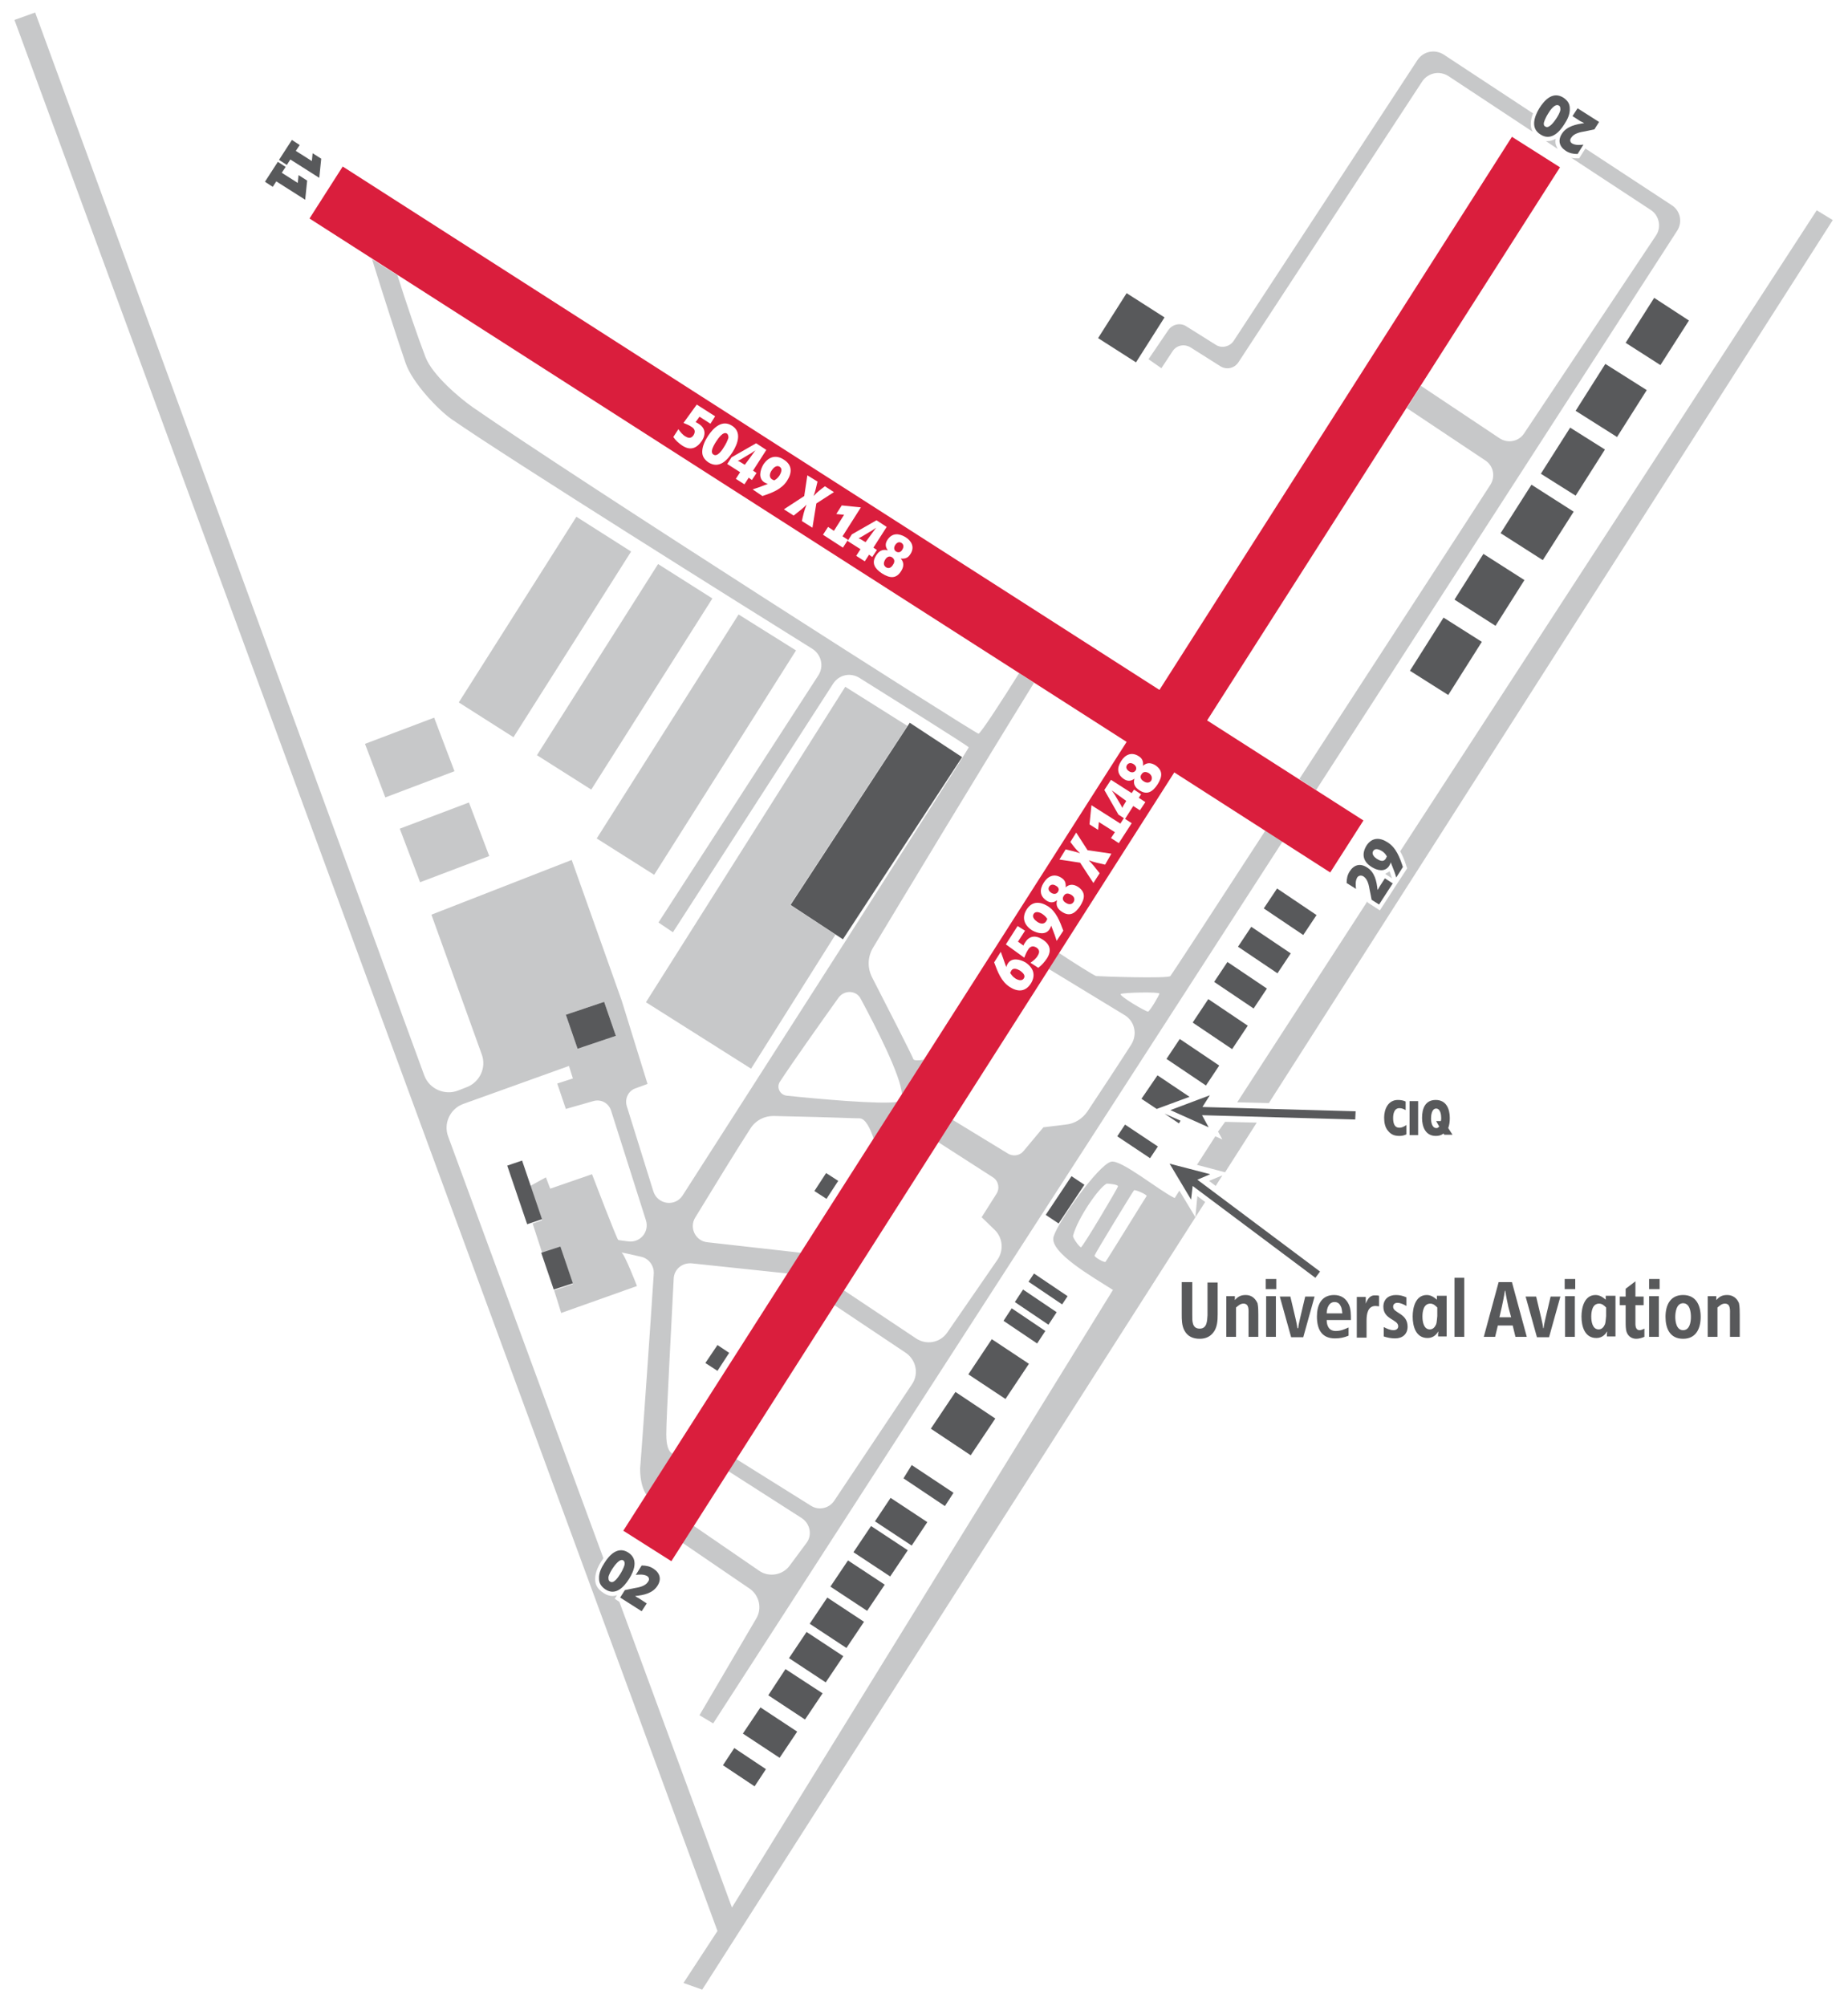
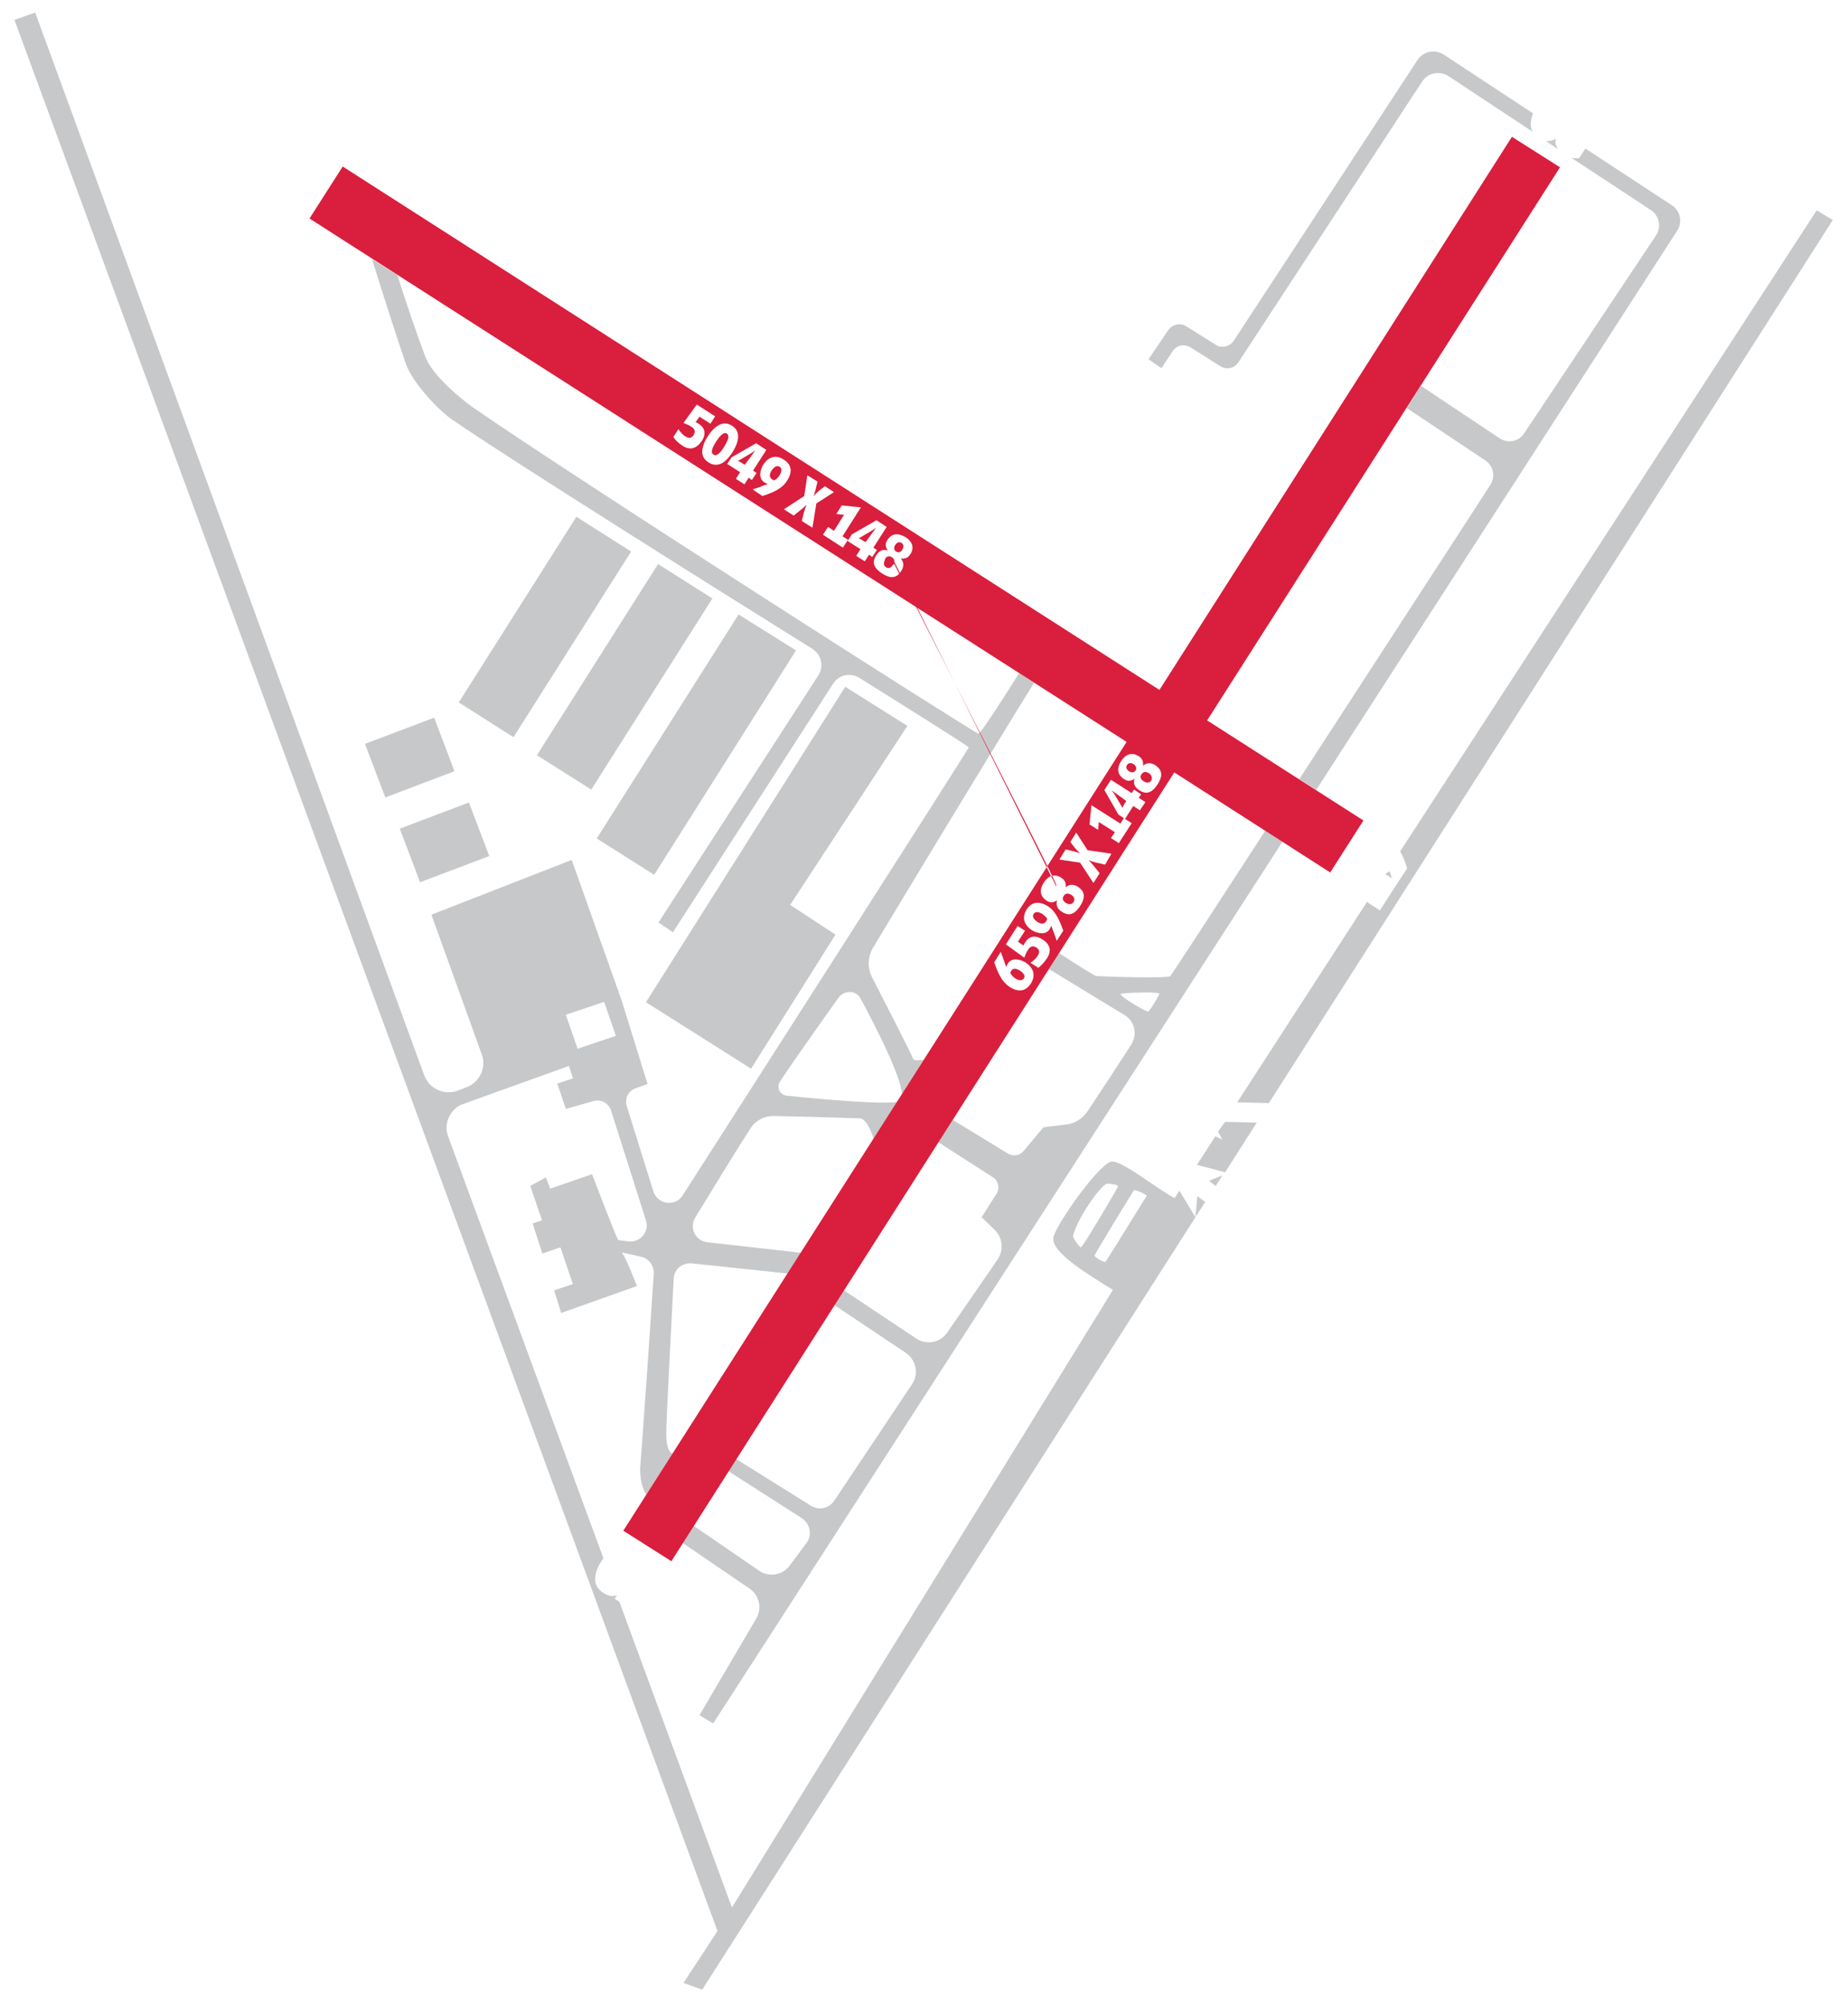
<svg xmlns="http://www.w3.org/2000/svg" version="1.2" baseProfile="tiny" id="Layer_1" x="0px" y="0px" viewBox="0 0 472.9 513.1" overflow="visible" xml:space="preserve">
  <path fill="#C7C8C9" d="M278.3,284.3c-1.3,1.9-3.3,3.2-5.6,3.4l-5.7,0.7l-5.1,6.1c-1,1.2-2.7,1.4-4,0.6l-14.1-8.6l-3.7,5.7l14,9  c1.4,0.9,1.8,2.8,0.9,4.2l-3.8,6l3.3,3.2c2.1,2,2.4,5.2,0.8,7.6l-12.9,18.7c-1.8,2.6-5.3,3.3-8,1.5L215.8,330l-2.4,3.8l18.4,12.3  c2.6,1.8,3.4,5.3,1.6,8l-19.9,29.8c-1.3,2-4,2.6-6,1.3l-19.2-12l-2,3.1l18.9,12.1c2.1,1.4,2.7,4.3,1.2,6.3l-4.3,5.8  c-1.8,2.5-5.4,3.1-7.9,1.3l-16.9-11.6l-2.8,4.4l17.3,11.8c2.5,1.7,3.3,5.1,1.7,7.7L179,438.8l3.5,2.1l145.7-225.6l-4.4-2.8  c-13.5,20.8-24.1,37-24.3,37.2c-0.6,0.7-18.2,0.1-19,0c-0.5-0.1-6.2-3.7-9.5-5.9l-2.6,4.1l19.4,11.8c2.6,1.6,3.3,4.9,1.7,7.5  C286.3,272.2,281.1,280.1,278.3,284.3z M286.8,254.3c0.6-0.4,10-0.6,9.9-0.1s-2.4,4.4-2.9,4.6C293.3,258.9,286.2,254.7,286.8,254.3z   M402.8,35.9C402.8,35.9,402.8,36,402.8,35.9C402.8,36,402.9,36,402.8,35.9L402.8,35.9z M398.1,36.9c-0.1-0.5-0.1-0.9,0-1.4  c-0.7,0.4-1.4,0.6-2.1,0.6c-0.1,0-0.3,0-0.4,0l3,2C398.4,37.6,398.2,37.3,398.1,36.9z M216.3,175.7l-51,80.7l26.9,17l21.6-34.3  l-11.6-7.6l30-45.8L216.3,175.7z M354.5,223.6l1.7,1.1c-0.2-0.6-0.4-1.2-0.6-1.8c-0.3,0.2-0.6,0.4-0.9,0.5L354.5,223.6z M423.8,60.2  L390,110.9c-1.4,2.1-4.2,2.6-6.3,1.2l-20.1-13.4l-3.6,5.7l20.1,13.4c2.1,1.4,2.6,4.1,1.3,6.2c-7.2,11.2-29.5,45.4-48.9,75.3l4.3,2.8  L429.2,59c1.4-2.2,0.8-5.1-1.4-6.5L405.7,38l-1.6,2.5h-0.6c-0.5,0-1,0-1.5-0.2l20.4,13.4C424.6,55.1,425.2,58.1,423.8,60.2z   M300.1,89.8c1-1.5,3-1.9,4.6-0.9l7.6,4.8c1.6,1,3.6,0.5,4.6-1l47-71.8c1.5-2.3,4.5-2.9,6.8-1.4l21.5,14.2c-0.7-1.3-0.6-2.9,0.1-4.7  l-22.8-15c-2.3-1.5-5.3-0.9-6.8,1.4l-47,71.8c-1,1.5-3.1,2-4.6,1l-7.5-4.7c-1.5-1-3.5-0.6-4.6,0.9l-5.1,7.5l3.3,2.3L300.1,89.8z   M189,157.2l-36.3,57.3l14.7,9.3l36.3-57.4L189,157.2z M311.7,289.5l1.1,2l-1.8-0.8l-4.7,7.3l7.2,1.9l8.1-12.7l-8.1-0.2L311.7,289.5  z M311.1,303.4l1.7-2.7l-3.4,1.4L311.1,303.4z M137.4,193.2l13.9,8.8l31-48.9l-13.9-8.8L137.4,193.2z M305.9,311.4l-4.1-6.8  l-1.2,1.9c-4-1.9-13.8-10-16.3-9.3c-3.3,0.9-13.6,15.4-14.7,19.2c-1.1,4,10.2,10.4,15.2,13.6l-97.5,158l-28.8-78.2l-1.2-0.8l0.6-0.9  l0,0c-0.4,0.1-0.8,0.2-1.1,0.2c-0.9,0-1.7-0.3-2.4-0.8c-1.4-0.9-2.1-2-2.1-3.5c0-1.4,0.5-2.9,1.6-4.6c0.2-0.3,0.4-0.5,0.5-0.8  l-39.7-107.8c-1.3-3.4,0.5-7.2,3.9-8.4l27-9.7l1,3.2l-4,1.3l2.2,6.5l7-2c2-0.6,4,0.5,4.6,2.5l8.9,28c0.9,2.9-1.4,5.7-4.4,5.4  c-1.4-0.2-2.6-0.3-2.7-0.4c-0.4-0.3-6.7-16.8-6.7-16.8l-10.7,3.7l-1.1-2.9l-4,2.2l3,8.8l-2.4,0.8c0.8,2.4,1.6,5,2.5,7.7l4.6-1.6  l3.2,9.4l-4.8,1.6c1.1,3.4,1.8,5.8,1.8,5.8L163,329c0,0-3.2-8.3-4-8.6c0.5,0.1,2.9,0.6,5,1.1c2,0.4,3.4,2.3,3.3,4.3  c-0.7,11-3,43.9-3.4,48.7c0,0.4-0.1,0.8-0.1,1.2c0,3.6,0.9,5.6,1.6,6.7l6.7-10.5c-1-0.5-1.6-2-1.6-5c0-4.5,1.4-29.5,1.9-39.8  c0.1-2.4,2.2-4.1,4.6-3.9l24.6,2.6l3.4-5.3l-24-2.7c-3-0.3-4.7-3.7-3.1-6.3c4.1-6.7,10.8-17.7,14.2-22.9c1.3-2,3.5-3.1,5.8-3.1  c18.2,0.4,20,0.6,22,0.6c1.6,0,2.8,2.6,3.7,5.3l6-9.5c-4.2,0.7-20.8-0.8-28.3-1.6c-1.7-0.2-2.7-2.1-1.7-3.6  c3.4-5.2,10.8-15.6,15-21.5c1.5-2,4.6-1.9,5.7,0.4c3.7,6.9,10.2,19.5,10.5,24.3l5.6-8.8c-1.2,0.2-2.6,0.3-2.7-0.2  c-0.2-0.7-7-14-10.5-20.8c-1.3-2.5-1.2-5.4,0.3-7.8c6.8-11.3,27-44.8,41.1-67.6l-3.8-2.5c-4.5,7.2-9.9,15.5-10.4,15.5  c-0.8,0-102.7-65-129.4-83.5c-3.3-2.3-10.3-8.2-12.1-12.8c-2.1-5.5-4.9-13.7-7.2-21l-6.5-4.1c2.9,9.3,6.4,20.2,8.6,26.6  c1.7,5,8.3,11.9,11.7,14.3c14.4,10,75.7,48.4,92.4,58.8c2.3,1.5,3,4.5,1.5,6.8L168.5,236l3.7,2.5l41-63.6c1.5-2.3,4.4-2.9,6.7-1.5  c8.6,5.4,28,17.5,28,17.8c0,0.4-56.2,88.1-73.2,114.6c-1.9,3-6.4,2.4-7.5-1l-6.8-21.8c-0.6-1.9,0.4-4,2.3-4.6l3-1.1l-6.6-21.3l0,0  l-12.8-36l-35.9,14l12.9,35.8c1.2,3.3-0.5,7-3.8,8.3l-2.3,0.9c-3.4,1.3-7.3-0.4-8.6-3.8L9,3.2L3.7,5.1L183.6,494l-8.7,13.3l4.8,1.7  l128.7-201.5l-2-1.5L305.9,311.4z M154.6,256.3l3,8.7l-9.8,3.3l-3-8.7L154.6,256.3z M276.6,319.1c-0.4-0.1-2.2-2.5-2-3  c1.2-4.5,6.6-12.3,8.6-13.3c0.5,0,2.9,0.2,2.9,0.7C286,304,277,319.2,276.6,319.1z M293.4,306c-0.3,0.4-10.2,16.5-10.5,16.8  s-2.9-1.2-2.8-1.6c0.1-0.5,9.8-16.4,10.1-16.7C290.6,304.3,293.7,305.7,293.4,306z M464.9,53.8l-106.6,164c0.7,1.2,1.2,2.5,1.6,3.8  l0.2,0.5l-0.3,0.5l-2.1,3.2l0,0l-4.6,7.1l-3.1-2l-0.1-0.3L316.6,282l8.1,0.2L469,56.3L464.9,53.8z M93.4,190.3l5.2,13.7l17.7-6.7  l-5.2-13.7L93.4,190.3z M117.4,179.7l14,8.9l30.1-47.5l-14-8.9L117.4,179.7z M107.5,225.7l17.7-6.7l-5.2-13.7l-17.7,6.7L107.5,225.7  z" />
-   <path fill="#DA1E3D" d="M224.2,135c-0.6,0.4-1.1,0.8-1.7,1.1l-2,1.2c-0.3,0.2-0.6,0.3-0.8,0.4c0.6,0.2,1.2,0.7,1.8,1  C222.4,137.5,223.3,136.2,224.2,135L224.2,135z M199.5,119.4c-0.8-0.5-1.6,0.3-2,0.9c-0.5,0.7-0.8,1.7,0,2.3  c0.2,0.1,0.4,0.2,0.6,0.3c0.6-0.3,1-0.7,1.4-1.3C199.9,120.9,200.3,119.9,199.5,119.4z M193.3,115.2c-0.6,0.4-1.1,0.8-1.7,1.1  l-2,1.2c-0.3,0.2-0.6,0.3-0.8,0.4c0.6,0.2,1.2,0.7,1.8,1C191.5,117.7,192.4,116.5,193.3,115.2L193.3,115.2z M186,110.9  c-1-0.6-2.3,1.4-2.7,2s-1,1.6-1.1,2.3c-0.1,0.4,0,0.9,0.4,1.1c1,0.7,2.3-1.3,2.7-2c0.4-0.6,0.9-1.6,1.1-2.3  C186.4,111.7,186.4,111.2,186,110.9z M290.1,195.5c-0.6-0.4-1.3-0.4-1.7,0.2c-0.4,0.6-0.1,1.2,0.5,1.6c0.6,0.4,1.3,0.4,1.7-0.2  C291,196.5,290.6,195.8,290.1,195.5z M274.1,228.9c-0.7-0.4-1.4-0.5-1.9,0.3s-0.1,1.4,0.6,1.8c0.6,0.4,1.4,0.5,1.9-0.2  C275.2,230,274.8,229.3,274.1,228.9z M284.5,202.2c0.4,0.6,0.8,1.1,1.1,1.7l1.2,2c0.2,0.3,0.3,0.6,0.4,0.8c0.2-0.6,0.7-1.2,1-1.8  C287,204,285.7,203.1,284.5,202.2L284.5,202.2z M294,197.8c-0.7-0.4-1.4-0.5-1.9,0.3c-0.5,0.7-0.1,1.4,0.6,1.8  c0.6,0.4,1.4,0.5,1.9-0.2C295,198.9,294.6,198.2,294,197.8z M399.2,42.8L386.9,35l-90.2,141.5L87.7,42.6l-8.5,13.3l209.1,133.9  L159.5,391.6l12.3,7.8l128.7-201.8l39.9,25.6l8.5-13.3l-40-25.6L399.2,42.8z M174.6,114c-0.9-0.6-1.7-1.3-2.3-2.2l1.3-2  c0.5,0.7,1.1,1.5,1.9,1.9c0.8,0.5,1.5,0.4,2-0.4c0.6-1,0.2-1.7-0.7-2.2c-0.6-0.4-1.2-0.6-1.9-0.9l3.4-4.7l4.7,3l-1.2,1.9l-2.8-1.8  l-1,1.4c0.3,0.1,0.6,0.3,0.9,0.5c1.7,1.1,1.7,2.8,0.7,4.3C178.2,114.8,176.6,115.3,174.6,114z M181.3,118.3c-1-0.7-1.6-1.5-1.6-2.7  c0-1.4,0.7-2.9,1.5-4.1c1.4-2.1,3.6-4.2,6.1-2.6c2.6,1.6,1.5,4.6,0.2,6.7C186.1,117.8,184,120,181.3,118.3z M191.6,122.2l-1.1,1.7  l-2.2-1.4l1.1-1.7l-3.3-2.1l1.1-1.7l6.3-3.6l2.6,1.7l-3.4,5.3l0.9,0.6l-1.2,1.8L191.6,122.2z M192.6,125.2c1-0.3,2.1-0.7,3.1-1.1  c0.3-0.1,0.5-0.2,0.8-0.3l0,0c-0.3-0.1-0.6-0.2-0.9-0.4c-1.6-1-1.1-3.1-0.3-4.5c1.3-2,3.2-2.7,5.3-1.3c2.2,1.4,2.1,3.4,0.8,5.4  c-1.4,2.2-3.9,3.1-6.3,3.9L192.6,125.2z M207.9,135l-2.7-1.7c0.3-1.4,0.6-2.8,1.2-4.2l0,0c-0.4,0.4-0.8,0.8-1.3,1.2l-2,1.6l-2.5-1.6  l5.2-3.4l0.8-5.3l2.6,1.6c-0.4,1.6-0.5,2.3-1,3.7l0,0c1-1.1,1.7-1.6,2.9-2.5l2.3,1.5l-4.5,2.9L207.9,135z M210.6,136.8l1.3-2l1.5,1  l2.6-4.1l-2-0.2l1.4-2.2l4.9,0.5l-4.7,7.4l1.4,0.9l-1.3,2L210.6,136.8z M222.4,141.9l-1.1,1.7l-2.2-1.4l1.1-1.7l-3.3-2.1l1.1-1.7  l6.3-3.6l2.6,1.7l-3.4,5.3l0.9,0.6l-1.2,1.8L222.4,141.9z M233,141.7c-0.6,1-1.3,1.3-2.5,1.2l0,0c0.9,1,0.8,2.1,0.1,3.2  c-1.3,2.1-3,1.8-4.9,0.6c-1.8-1.2-2.8-2.6-1.5-4.6c0.7-1.1,1.6-1.7,3-1.3l0,0c-0.7-0.9-0.7-1.8-0.1-2.7c1.2-1.8,2.9-1.7,4.6-0.7  C233.3,138.4,234.1,140,233,141.7z M263.8,251.6c-1.4,2.2-3.4,2.2-5.4,0.9c-2.2-1.4-3.1-3.9-4-6.3l1.7-2.7c0.4,1,0.7,2,1.1,3.1  c0.1,0.3,0.2,0.5,0.3,0.8l0,0c0.1-0.3,0.2-0.6,0.4-0.9c1-1.6,3.1-1.1,4.5-0.3C264.5,247.6,265.1,249.5,263.8,251.6z M267.9,245.2  c-0.6,0.9-1.3,1.7-2.2,2.4l-2-1.3c0.7-0.5,1.5-1.1,1.9-1.9c0.5-0.8,0.4-1.5-0.4-2c-1-0.6-1.7-0.2-2.2,0.7c-0.4,0.6-0.6,1.2-0.9,1.9  l-4.7-3.4l3-4.7l1.9,1.2l-1.8,2.8l1.4,1c0.1-0.3,0.3-0.6,0.5-0.9c1.1-1.7,2.8-1.7,4.3-0.7C268.7,241.5,269.2,243.2,267.9,245.2z   M270.4,240.7c-0.3-1-0.7-2.1-1.1-3.1c-0.1-0.3-0.2-0.5-0.3-0.8l0,0c-0.1,0.3-0.2,0.6-0.4,0.9c-1,1.6-3.1,1.1-4.5,0.3  c-2-1.3-2.7-3.2-1.4-5.3c1.4-2.2,3.4-2.1,5.4-0.9c2.2,1.4,3.1,3.9,4,6.3L270.4,240.7z M276.4,231.8c-1.2,1.8-2.6,2.8-4.6,1.5  c-1.1-0.7-1.7-1.6-1.3-3l0,0c-0.9,0.7-1.8,0.7-2.7,0.1c-1.8-1.2-1.8-2.9-0.7-4.6c1-1.6,2.6-2.4,4.4-1.3c1,0.6,1.3,1.3,1.2,2.5l0,0  c1-0.9,2.1-0.8,3.2-0.1C277.9,228.3,277.6,229.9,276.4,231.8z M282.8,221.2c-1.4-0.3-2.8-0.6-4.2-1.1l0,0c0.4,0.4,0.8,0.8,1.2,1.3  l1.6,2l-1.6,2.5l-3.4-5.2l-5.3-0.8l1.6-2.6c1.6,0.4,2.3,0.5,3.7,1l0,0c-1.1-1-1.6-1.7-2.5-2.9l1.5-2.4l2.9,4.5l6.1,0.9L282.8,221.2z   M286.3,215.7l-2-1.3l1-1.5l-4.1-2.6l-0.2,2l-2.2-1.4l0.5-4.9l7.4,4.7l0.9-1.4l2,1.3L286.3,215.7z M291.7,207.3l-1.7-1.1l-2.1,3.3  l-1.7-1.1l-3.6-6.3l1.7-2.6l5.3,3.4l0.6-0.9l1.8,1.2l-0.6,0.9l1.7,1.1L291.7,207.3z M296.2,200.7c-1.2,1.8-2.6,2.8-4.6,1.5  c-1.1-0.7-1.7-1.6-1.3-3l0,0c-0.9,0.7-1.8,0.7-2.7,0.1c-1.8-1.2-1.8-2.9-0.7-4.6c1-1.6,2.6-2.4,4.4-1.3c1,0.6,1.3,1.3,1.2,2.5l0,0  c1-0.9,2.1-0.8,3.2-0.1C297.7,197.2,297.4,198.8,296.2,200.7z M266.7,233.8c-0.6-0.4-1.7-0.8-2.2,0s0.3,1.6,0.9,2  c0.7,0.5,1.7,0.8,2.3-0.1c0.1-0.2,0.2-0.4,0.3-0.6C267.7,234.6,267.3,234.2,266.7,233.8z M230.7,138.9c-0.6-0.4-1.2-0.1-1.6,0.5  c-0.4,0.6-0.4,1.3,0.2,1.7c0.7,0.4,1.3,0.1,1.6-0.5C231.3,140,231.3,139.3,230.7,138.9z M261,248.3c-0.7-0.4-1.7-0.8-2.2,0  c-0.1,0.2-0.2,0.4-0.3,0.6c0.4,0.6,0.7,1,1.3,1.4c0.6,0.4,1.7,0.8,2.2,0S261.7,248.8,261,248.3z M228.3,142.6  c-0.7-0.5-1.4-0.1-1.8,0.6s-0.5,1.4,0.2,1.9s1.4,0.1,1.8-0.6C229,143.8,229,143.1,228.3,142.6z M270.2,226.6  c-0.6-0.4-1.3-0.4-1.7,0.2c-0.4,0.6-0.1,1.2,0.5,1.6c0.6,0.4,1.3,0.4,1.7-0.2C271.2,227.5,270.8,226.9,270.2,226.6z" />
-   <path fill="#58595B" d="M218.4,397.1l9.4,6.2l4.5-6.7l-9.4-6.2L218.4,397.1z M161,403.9c1.3-2.1,2.4-5-0.2-6.7  c-2.6-1.7-4.8,0.5-6.1,2.6c-0.8,1.2-1.5,2.6-1.4,4.1c0,1.2,0.6,2,1.6,2.7C157.5,408.3,159.6,406.1,161,403.9z M156.1,404.6  c-0.4-0.2-0.4-0.7-0.4-1.1c0.1-0.7,0.7-1.7,1.1-2.3c0.4-0.6,1.8-2.6,2.7-2c0.4,0.3,0.4,0.8,0.3,1.2c-0.2,0.7-0.7,1.7-1.1,2.3  S157.1,405.3,156.1,404.6z M238.2,365.5l10.2,6.8l6.3-9.4l-10.2-6.8L238.2,365.5z M183.6,344.1l-3.1,4.6l3.1,2l3-4.6L183.6,344.1z   M231.2,378.2l10.6,7.1l2.2-3.4l-10.7-7.1L231.2,378.2z M154.6,256.3l-9.8,3.3l3,8.7l9.8-3.3L154.6,256.3z M167.2,401.3  c-0.9-0.6-1.9-0.8-3-0.8l-1.5,2.4c0.9-0.1,2-0.2,2.9,0.3c0.6,0.4,0.6,1,0.2,1.5c-0.7,1.1-2.3,1.4-3.5,1.6c-0.8,0.2-1.6,0.3-2.4,0.5  l-1.2,1.9l5.5,3.5l1.3-2l-2-1.3c-0.3-0.2-0.6-0.3-0.9-0.5v-0.1c2.1-0.2,4.5-0.7,5.7-2.7C169.3,404,168.9,402.4,167.2,401.3z   M207.2,415.4l9.4,6.2l4.5-6.7l-9.4-6.2L207.2,415.4z M223.9,389.2l9.4,6.2l4-6l-9.4-6.2L223.9,389.2z M138.5,320.5l3.2,9.4l4.9-1.6  l-3.2-9.4L138.5,320.5z M185,451.6l8.1,5.4l2.9-4.4l-8.1-5.4L185,451.6z M212.5,405.9l9.4,6.2l4.5-6.7l-9.4-6.2L212.5,405.9z   M201.9,424.2l9.4,6.2l4.5-6.7l-9.4-6.2L201.9,424.2z M190.1,443.5l9.4,6.2l4.5-6.7l-9.4-6.2L190.1,443.5z M196.6,433.7l9.4,6.2  l4.5-6.7L201,427L196.6,433.7z M390.1,148.4l-10.5-6.7l-7.4,11.7l10.5,6.7L390.1,148.4z M351,221.8c1.4,0.9,3.4,1.4,4.5-0.3  c0.2-0.3,0.3-0.6,0.4-0.9c0.1,0.3,0.2,0.6,0.3,0.8c0.4,1,0.8,2,1.1,3.1l1.7-2.7c-0.8-2.4-1.7-4.9-3.9-6.3c-2-1.3-4-1.3-5.4,0.8  C348.3,218.6,348.9,220.5,351,221.8z M351.4,217.7c0.5-0.8,1.5-0.4,2.2,0c0.6,0.4,0.9,0.7,1.3,1.4c-0.1,0.2-0.2,0.4-0.3,0.6  c-0.6,0.9-1.5,0.5-2.3,0C351.7,219.3,350.9,218.5,351.4,217.7z M330.3,243.9l-10.1-6.8l-3.4,5.1l10.1,6.8L330.3,243.9z M358.1,283.5  c0.6,0,1.1,0.2,1.6,0.5v-2.2c-0.6-0.3-1.3-0.4-2-0.4c-2.5,0-3.5,2.4-3.5,4.5c0,1.2,0.2,2.5,1,3.4c0.8,1,1.7,1.3,2.9,1.3  c0.6,0,1.2-0.1,1.8-0.4v-2.4c-0.6,0.4-1.1,0.7-1.8,0.7c-1.4,0-1.6-1.4-1.6-2.5C356.5,284.9,356.8,283.5,358.1,283.5z M336.9,234.1  l-10.1-6.8l-3.4,5.1l10.1,6.8L336.9,234.1z M247.8,351.6l9.5,6.3l6-9l-9.5-6.3L247.8,351.6z M402.7,130.9l-10.8-6.9l-7.9,12.4  l10.8,6.9L402.7,130.9z M405.4,31.5c-2.1,0.3-4.5,0.8-5.7,2.7c-1.1,1.7-0.7,3.3,1,4.4c0.9,0.6,1.9,0.8,3,0.8l1.5-2.4  c-0.9,0.1-2,0.2-2.9-0.3c-0.6-0.4-0.6-1-0.2-1.5c0.7-1.1,2.3-1.4,3.5-1.6c0.8-0.2,1.6-0.3,2.4-0.5l1.2-1.9l-5.5-3.5l-1.3,2l2,1.3  C404.8,31.2,405.1,31.3,405.4,31.5z M394.2,34.4c2.6,1.7,4.8-0.5,6.1-2.6c0.8-1.2,1.5-2.6,1.4-4.1c0-1.2-0.6-2-1.6-2.7  c-2.7-1.7-4.8,0.5-6.2,2.7C392.6,29.9,391.6,32.8,394.2,34.4z M395.1,31.3c0.2-0.7,0.7-1.7,1.1-2.3c0.4-0.7,1.7-2.6,2.7-2  c0.4,0.2,0.4,0.7,0.4,1.1c-0.1,0.7-0.7,1.7-1.1,2.3c-0.4,0.6-1.8,2.6-2.7,2C395,32.2,395,31.7,395.1,31.3z M246.2,193.7l-13.4-8.8  l-30.5,46.6l13.4,8.8L246.2,193.7z M133.6,296.9l-3.8,1.3l5.1,15l3.8-1.3L133.6,296.9z M324.2,252.9l-10.1-6.8l-3.4,5.1l10.1,6.8  L324.2,252.9z M211.5,306.7l3-4.6l-3.1-2l-3,4.6L211.5,306.7z M79.8,41.2l-4.1-2.6l1-1.5l-2-1.3l-3.3,5.1l2,1.3l0.9-1.4l7.4,4.7  l0.5-4.9L80,39.2L79.8,41.2z M76.2,46.8l-4.1-2.6l1-1.5l-2-1.3l-3.3,5.1l2,1.3l0.9-1.4l7.4,4.7l0.5-4.9l-2.2-1.4L76.2,46.8z   M292.1,281.1l3.9,2.6l8.4-3.1l-8.2-5.5L292.1,281.1z M319.3,262.4l-10.1-6.8l-4,6l10.1,6.8L319.3,262.4z M312,272.6l-10.1-6.8  l-3.4,5.1l10.1,6.8L312,272.6z M403.2,105.1l10.6,6.7l7.6-12l-10.6-6.7L403.2,105.1z M400.4,329.8h2.7v-2.6h-2.7V329.8z M383.5,328  l-3.8,14h2.9l0.7-2.9h3.8l0.7,2.9h2.9l-3.8-14H383.5z M383.7,337l0.6-2.6c0.3-1.4,0.6-2.8,0.8-4.2h0.1c0.2,1.4,0.5,2.8,0.8,4.2  l0.7,2.6H383.7z M360.8,171.6l9.8,6.2l8.6-13.6l-9.8-6.2L360.8,171.6z M400.5,342h2.5v-10.4h-2.5V342z M395.5,337.2  c-0.2,0.9-0.4,1.7-0.5,2.6h-0.1c-0.1-0.9-0.3-1.7-0.5-2.6l-1.3-5.5h-2.7l2.9,10.4h3.1l2.9-10.4h-2.5L395.5,337.2z M367.7,332.5  c-0.8-0.7-1.6-1.2-2.6-1.2c-2.9,0-3.6,3.3-3.6,5.5c0,2.5,0.8,5.5,3.8,5.5c1.2,0,2.1-0.6,2.7-1.6h0.1c-0.1,0.3-0.1,0.5-0.1,0.8v0.4  h2.2v-10.4h-2.5V332.5z M367.8,336.7L367.8,336.7c-0.1,0.7-0.1,1.6-0.3,2.1c-0.3,0.7-0.8,1.3-1.6,1.3c-1.6,0-1.9-2-1.9-3.3  s0.3-3.3,2-3.3c0.8,0,1.3,0.5,1.8,1V336.7z M372.2,342h2.5v-15.1h-2.5V342z M371,286c0-2.3-0.9-4.6-3.6-4.6s-3.5,2.2-3.5,4.6  c0,2.3,0.9,4.6,3.5,4.6c0.7,0,1.3-0.1,2-0.6l0.2,0.3h2.1l-1.1-1.7C370.9,287.8,371,286.9,371,286z M368.7,286.8h-1.2l0.8,1.4  c-0.2,0.2-0.4,0.4-0.7,0.4c-1.2,0-1.4-1.6-1.4-2.5c0-0.8,0.2-2.5,1.3-2.5s1.3,1.6,1.3,2.4C368.8,286.2,368.8,286.5,368.7,286.8z   M362.9,281.7h-2.2v8.7h2.2V281.7z M423.3,76.2L416,87.7l8.9,5.7l7.3-11.4L423.3,76.2z M422,329.8h2.7v-2.6H422V329.8z M401.8,109.4  l-7.5,11.8l8.9,5.6l7.5-11.8L401.8,109.4z M445,333.4c-0.5-1.3-1.6-2.1-3-2.1c-1.3,0-2,0.4-2.8,1.3v-1H437V342h2.5v-7.5  c0.6-0.5,1.1-1,1.9-1c1.5,0,1.3,1.7,1.3,2.8v5.7h2.5v-5.6C445.2,335.5,445.2,334.3,445,333.4z M430.7,331.3c-3.3,0-4.5,2.6-4.5,5.6  c0,2.9,1.1,5.6,4.5,5.6c3.3,0,4.5-2.6,4.5-5.6S434,331.3,430.7,331.3z M430.7,340.3c-1.7,0-2-2.2-2-3.4c0-1.2,0.3-3.5,2-3.5  s2,2.2,2,3.5S432.4,340.3,430.7,340.3z M410.9,332.5c-0.8-0.7-1.6-1.2-2.6-1.2c-2.9,0-3.6,3.3-3.6,5.5c0,2.5,0.8,5.5,3.8,5.5  c1.2,0,2.1-0.6,2.7-1.6h0.1c-0.1,0.3-0.1,0.5-0.1,0.8v0.4h2.2v-10.4h-2.5V332.5z M411,336.7L411,336.7c-0.1,0.7-0.1,1.6-0.3,2.1  c-0.3,0.7-0.8,1.3-1.6,1.3c-1.6,0-1.9-2-1.9-3.3s0.3-3.3,2-3.3c0.8,0,1.3,0.5,1.8,1V336.7z M418.5,338.1v-4.2h2.1v-2.2h-2.1v-3.9  l-2.5,1.9v2h-1.5v2.2h1.5v4.3c0,0.8,0,2,0.3,2.7c0.4,1,1.3,1.6,2.4,1.6c0.7,0,1.4-0.2,2.1-0.5v-2.1c-0.4,0.2-0.8,0.4-1.3,0.4  C418.4,340.2,418.5,338.9,418.5,338.1z M422,342h2.5v-10.4H422V342z M324,342h2.5v-10.4H324V342z M298,81.2l-9.7-6.2L281,86.5  l9.7,6.2L298,81.2z M309,336.5L309,336.5c-0.1,1.4-0.1,3.4-2,3.4c-2,0-1.9-2-1.9-3.5V328h-2.7v8.2c0,1.4,0,2.9,0.7,4.2  c0.8,1.5,2.2,2.1,3.9,2.1c1.3,0,2.5-0.4,3.4-1.5c1.1-1.3,1.2-3.1,1.2-4.8v-8.1H309V336.5z M285.9,290.7l8.4,5.6l2-3l-8.4-5.6  L285.9,290.7z M318.8,331.3c-1.3,0-2,0.4-2.8,1.3v-1h-2.2V342h2.5v-7.5c0.6-0.5,1.1-1,1.9-1c1.5,0,1.3,1.7,1.3,2.8v5.7h2.5v-5.6  c0-0.9,0-2.1-0.2-3C321.2,332.1,320.2,331.3,318.8,331.3z M256.8,337.9l8.6,5.8l2.1-3.2l-8.6-5.8L256.8,337.9z M267.6,310.8l3.3,2.2  l6.6-9.9l-3.3-2.2L267.6,310.8z M259.7,333.1l8.6,5.8l2.1-3.2l-8.6-5.8L259.7,333.1z M263.2,327.9l8.6,5.8l1.4-2.1l-8.6-5.8  L263.2,327.9z M345.2,333.8c-0.7-1.6-2-2.5-3.8-2.5c-3.3,0-4.4,2.6-4.4,5.5c0,3.1,1.1,5.6,4.6,5.6c1.3,0,2.3-0.2,3.5-0.7v-2.1  c-1.1,0.5-2,0.9-3.3,0.9c-1.7,0-2.3-1.3-2.3-2.8h6.2C345.7,336.4,345.7,334.9,345.2,333.8z M339.5,336c0-1.2,0.5-2.9,2-2.9  c0.8,0,1.3,0.4,1.6,1.1c0.3,0.5,0.3,1.2,0.4,1.8H339.5z M309.6,280.2l-10.1,3.8l9.8,4.4l-1.7-3.1l39.2,1.1l0.1-2.1l-39.2-1.1  L309.6,280.2z M356.5,334.3c0-0.7,0.5-1,1.1-1c0.8,0,1.6,0.4,2.3,0.8v-2.2c-0.9-0.4-1.7-0.6-2.7-0.6c-1.9,0-3.2,1.1-3.2,3  c0,3.3,3.8,3.2,3.8,5c0,0.7-0.6,1-1.2,1c-0.9,0-1.7-0.4-2.5-0.8v2.4c0.9,0.3,1.9,0.5,2.9,0.5c1.9,0,3.2-1.1,3.2-3  C360.2,335.9,356.5,336,356.5,334.3z M323.9,329.8h2.7v-2.6h-2.7V329.8z M349.5,333.5v-1.7h-2.3v10.4h2.5v-4.4  c0-1.6,0.3-3.7,2.3-3.7c0.3,0,0.6,0.1,0.9,0.1v-2.7c-0.3-0.1-0.6-0.1-1-0.1C350.7,331.3,350,332.2,349.5,333.5z M347.3,224.5  c0.4-0.6,1.1-0.6,1.6-0.3c1.1,0.7,1.4,2.3,1.6,3.5c0.2,0.8,0.3,1.6,0.5,2.5l1.9,1.2l3.5-5.4l-2-1.3l-1.3,2c-0.2,0.3-0.3,0.6-0.5,0.9  h-0.1c-0.2-2.1-0.7-4.5-2.7-5.7c-1.7-1.1-3.3-0.7-4.4,1c-0.6,0.9-0.8,1.9-0.8,3l2.4,1.5C346.9,226.5,346.8,225.4,347.3,224.5z   M302.1,286.7l-4.1-1.8l3.7,2.5L302.1,286.7z M332.7,337.2c-0.2,0.9-0.4,1.7-0.5,2.6H332c-0.1-0.9-0.3-1.7-0.5-2.6l-1.3-5.5h-2.7  l2.9,10.4h3.1l2.9-10.4H334L332.7,337.2z M306.4,301.8l3.3-1.4l-10.4-2.7l5.5,9.2l0.4-3.5l31.4,23.5l1.2-1.6L306.4,301.8z" />
+   <path fill="#DA1E3D" d="M224.2,135c-0.6,0.4-1.1,0.8-1.7,1.1l-2,1.2c-0.3,0.2-0.6,0.3-0.8,0.4c0.6,0.2,1.2,0.7,1.8,1  C222.4,137.5,223.3,136.2,224.2,135L224.2,135z M199.5,119.4c-0.8-0.5-1.6,0.3-2,0.9c-0.5,0.7-0.8,1.7,0,2.3  c0.2,0.1,0.4,0.2,0.6,0.3c0.6-0.3,1-0.7,1.4-1.3C199.9,120.9,200.3,119.9,199.5,119.4z M193.3,115.2c-0.6,0.4-1.1,0.8-1.7,1.1  l-2,1.2c-0.3,0.2-0.6,0.3-0.8,0.4c0.6,0.2,1.2,0.7,1.8,1C191.5,117.7,192.4,116.5,193.3,115.2L193.3,115.2z M186,110.9  c-1-0.6-2.3,1.4-2.7,2s-1,1.6-1.1,2.3c-0.1,0.4,0,0.9,0.4,1.1c1,0.7,2.3-1.3,2.7-2c0.4-0.6,0.9-1.6,1.1-2.3  C186.4,111.7,186.4,111.2,186,110.9z M290.1,195.5c-0.6-0.4-1.3-0.4-1.7,0.2c-0.4,0.6-0.1,1.2,0.5,1.6c0.6,0.4,1.3,0.4,1.7-0.2  C291,196.5,290.6,195.8,290.1,195.5z M274.1,228.9c-0.7-0.4-1.4-0.5-1.9,0.3s-0.1,1.4,0.6,1.8c0.6,0.4,1.4,0.5,1.9-0.2  C275.2,230,274.8,229.3,274.1,228.9z M284.5,202.2c0.4,0.6,0.8,1.1,1.1,1.7l1.2,2c0.2,0.3,0.3,0.6,0.4,0.8c0.2-0.6,0.7-1.2,1-1.8  C287,204,285.7,203.1,284.5,202.2L284.5,202.2z M294,197.8c-0.7-0.4-1.4-0.5-1.9,0.3c-0.5,0.7-0.1,1.4,0.6,1.8  c0.6,0.4,1.4,0.5,1.9-0.2C295,198.9,294.6,198.2,294,197.8z M399.2,42.8L386.9,35l-90.2,141.5L87.7,42.6l-8.5,13.3l209.1,133.9  L159.5,391.6l12.3,7.8l128.7-201.8l39.9,25.6l8.5-13.3l-40-25.6L399.2,42.8z M174.6,114c-0.9-0.6-1.7-1.3-2.3-2.2l1.3-2  c0.5,0.7,1.1,1.5,1.9,1.9c0.8,0.5,1.5,0.4,2-0.4c0.6-1,0.2-1.7-0.7-2.2c-0.6-0.4-1.2-0.6-1.9-0.9l3.4-4.7l4.7,3l-1.2,1.9l-2.8-1.8  l-1,1.4c0.3,0.1,0.6,0.3,0.9,0.5c1.7,1.1,1.7,2.8,0.7,4.3C178.2,114.8,176.6,115.3,174.6,114z M181.3,118.3c-1-0.7-1.6-1.5-1.6-2.7  c0-1.4,0.7-2.9,1.5-4.1c1.4-2.1,3.6-4.2,6.1-2.6c2.6,1.6,1.5,4.6,0.2,6.7C186.1,117.8,184,120,181.3,118.3z M191.6,122.2l-1.1,1.7  l-2.2-1.4l1.1-1.7l-3.3-2.1l1.1-1.7l6.3-3.6l2.6,1.7l-3.4,5.3l0.9,0.6l-1.2,1.8L191.6,122.2z M192.6,125.2c1-0.3,2.1-0.7,3.1-1.1  c0.3-0.1,0.5-0.2,0.8-0.3l0,0c-0.3-0.1-0.6-0.2-0.9-0.4c-1.6-1-1.1-3.1-0.3-4.5c1.3-2,3.2-2.7,5.3-1.3c2.2,1.4,2.1,3.4,0.8,5.4  c-1.4,2.2-3.9,3.1-6.3,3.9L192.6,125.2z M207.9,135l-2.7-1.7c0.3-1.4,0.6-2.8,1.2-4.2l0,0c-0.4,0.4-0.8,0.8-1.3,1.2l-2,1.6l-2.5-1.6  l5.2-3.4l0.8-5.3l2.6,1.6c-0.4,1.6-0.5,2.3-1,3.7l0,0c1-1.1,1.7-1.6,2.9-2.5l2.3,1.5l-4.5,2.9L207.9,135z M210.6,136.8l1.3-2l1.5,1  l2.6-4.1l-2-0.2l1.4-2.2l4.9,0.5l-4.7,7.4l1.4,0.9l-1.3,2L210.6,136.8z M222.4,141.9l-1.1,1.7l-2.2-1.4l1.1-1.7l-3.3-2.1l1.1-1.7  l6.3-3.6l2.6,1.7l-3.4,5.3l0.9,0.6l-1.2,1.8L222.4,141.9z M233,141.7c-0.6,1-1.3,1.3-2.5,1.2l0,0c0.9,1,0.8,2.1,0.1,3.2  c-1.3,2.1-3,1.8-4.9,0.6c-1.8-1.2-2.8-2.6-1.5-4.6c0.7-1.1,1.6-1.7,3-1.3l0,0c-0.7-0.9-0.7-1.8-0.1-2.7c1.2-1.8,2.9-1.7,4.6-0.7  C233.3,138.4,234.1,140,233,141.7z M263.8,251.6c-1.4,2.2-3.4,2.2-5.4,0.9c-2.2-1.4-3.1-3.9-4-6.3l1.7-2.7c0.4,1,0.7,2,1.1,3.1  c0.1,0.3,0.2,0.5,0.3,0.8l0,0c0.1-0.3,0.2-0.6,0.4-0.9c1-1.6,3.1-1.1,4.5-0.3C264.5,247.6,265.1,249.5,263.8,251.6z M267.9,245.2  c-0.6,0.9-1.3,1.7-2.2,2.4l-2-1.3c0.7-0.5,1.5-1.1,1.9-1.9c0.5-0.8,0.4-1.5-0.4-2c-1-0.6-1.7-0.2-2.2,0.7c-0.4,0.6-0.6,1.2-0.9,1.9  l-4.7-3.4l3-4.7l1.9,1.2l-1.8,2.8l1.4,1c0.1-0.3,0.3-0.6,0.5-0.9c1.1-1.7,2.8-1.7,4.3-0.7C268.7,241.5,269.2,243.2,267.9,245.2z   M270.4,240.7c-0.3-1-0.7-2.1-1.1-3.1c-0.1-0.3-0.2-0.5-0.3-0.8l0,0c-0.1,0.3-0.2,0.6-0.4,0.9c-1,1.6-3.1,1.1-4.5,0.3  c-2-1.3-2.7-3.2-1.4-5.3c1.4-2.2,3.4-2.1,5.4-0.9c2.2,1.4,3.1,3.9,4,6.3L270.4,240.7z M276.4,231.8c-1.2,1.8-2.6,2.8-4.6,1.5  c-1.1-0.7-1.7-1.6-1.3-3l0,0c-0.9,0.7-1.8,0.7-2.7,0.1c-1.8-1.2-1.8-2.9-0.7-4.6c1-1.6,2.6-2.4,4.4-1.3c1,0.6,1.3,1.3,1.2,2.5l0,0  c1-0.9,2.1-0.8,3.2-0.1C277.9,228.3,277.6,229.9,276.4,231.8z M282.8,221.2c-1.4-0.3-2.8-0.6-4.2-1.1l0,0c0.4,0.4,0.8,0.8,1.2,1.3  l1.6,2l-1.6,2.5l-3.4-5.2l-5.3-0.8l1.6-2.6c1.6,0.4,2.3,0.5,3.7,1l0,0c-1.1-1-1.6-1.7-2.5-2.9l1.5-2.4l2.9,4.5l6.1,0.9L282.8,221.2z   M286.3,215.7l-2-1.3l1-1.5l-4.1-2.6l-0.2,2l-2.2-1.4l0.5-4.9l7.4,4.7l0.9-1.4l2,1.3L286.3,215.7z M291.7,207.3l-1.7-1.1l-2.1,3.3  l-1.7-1.1l-3.6-6.3l1.7-2.6l5.3,3.4l0.6-0.9l1.8,1.2l-0.6,0.9l1.7,1.1L291.7,207.3z M296.2,200.7c-1.2,1.8-2.6,2.8-4.6,1.5  c-1.1-0.7-1.7-1.6-1.3-3l0,0c-0.9,0.7-1.8,0.7-2.7,0.1c-1.8-1.2-1.8-2.9-0.7-4.6c1-1.6,2.6-2.4,4.4-1.3c1,0.6,1.3,1.3,1.2,2.5l0,0  c1-0.9,2.1-0.8,3.2-0.1C297.7,197.2,297.4,198.8,296.2,200.7z M266.7,233.8c-0.6-0.4-1.7-0.8-2.2,0s0.3,1.6,0.9,2  c0.7,0.5,1.7,0.8,2.3-0.1c0.1-0.2,0.2-0.4,0.3-0.6C267.7,234.6,267.3,234.2,266.7,233.8z M230.7,138.9c-0.6-0.4-1.2-0.1-1.6,0.5  c-0.4,0.6-0.4,1.3,0.2,1.7c0.7,0.4,1.3,0.1,1.6-0.5C231.3,140,231.3,139.3,230.7,138.9z M261,248.3c-0.7-0.4-1.7-0.8-2.2,0  c-0.1,0.2-0.2,0.4-0.3,0.6c0.4,0.6,0.7,1,1.3,1.4c0.6,0.4,1.7,0.8,2.2,0S261.7,248.8,261,248.3z M228.3,142.6  c-0.7-0.5-1.4-0.1-1.8,0.6s-0.5,1.4,0.2,1.9s1.4,0.1,1.8-0.6C229,143.8,229,143.1,228.3,142.6z c-0.6-0.4-1.3-0.4-1.7,0.2c-0.4,0.6-0.1,1.2,0.5,1.6c0.6,0.4,1.3,0.4,1.7-0.2C271.2,227.5,270.8,226.9,270.2,226.6z" />
</svg>